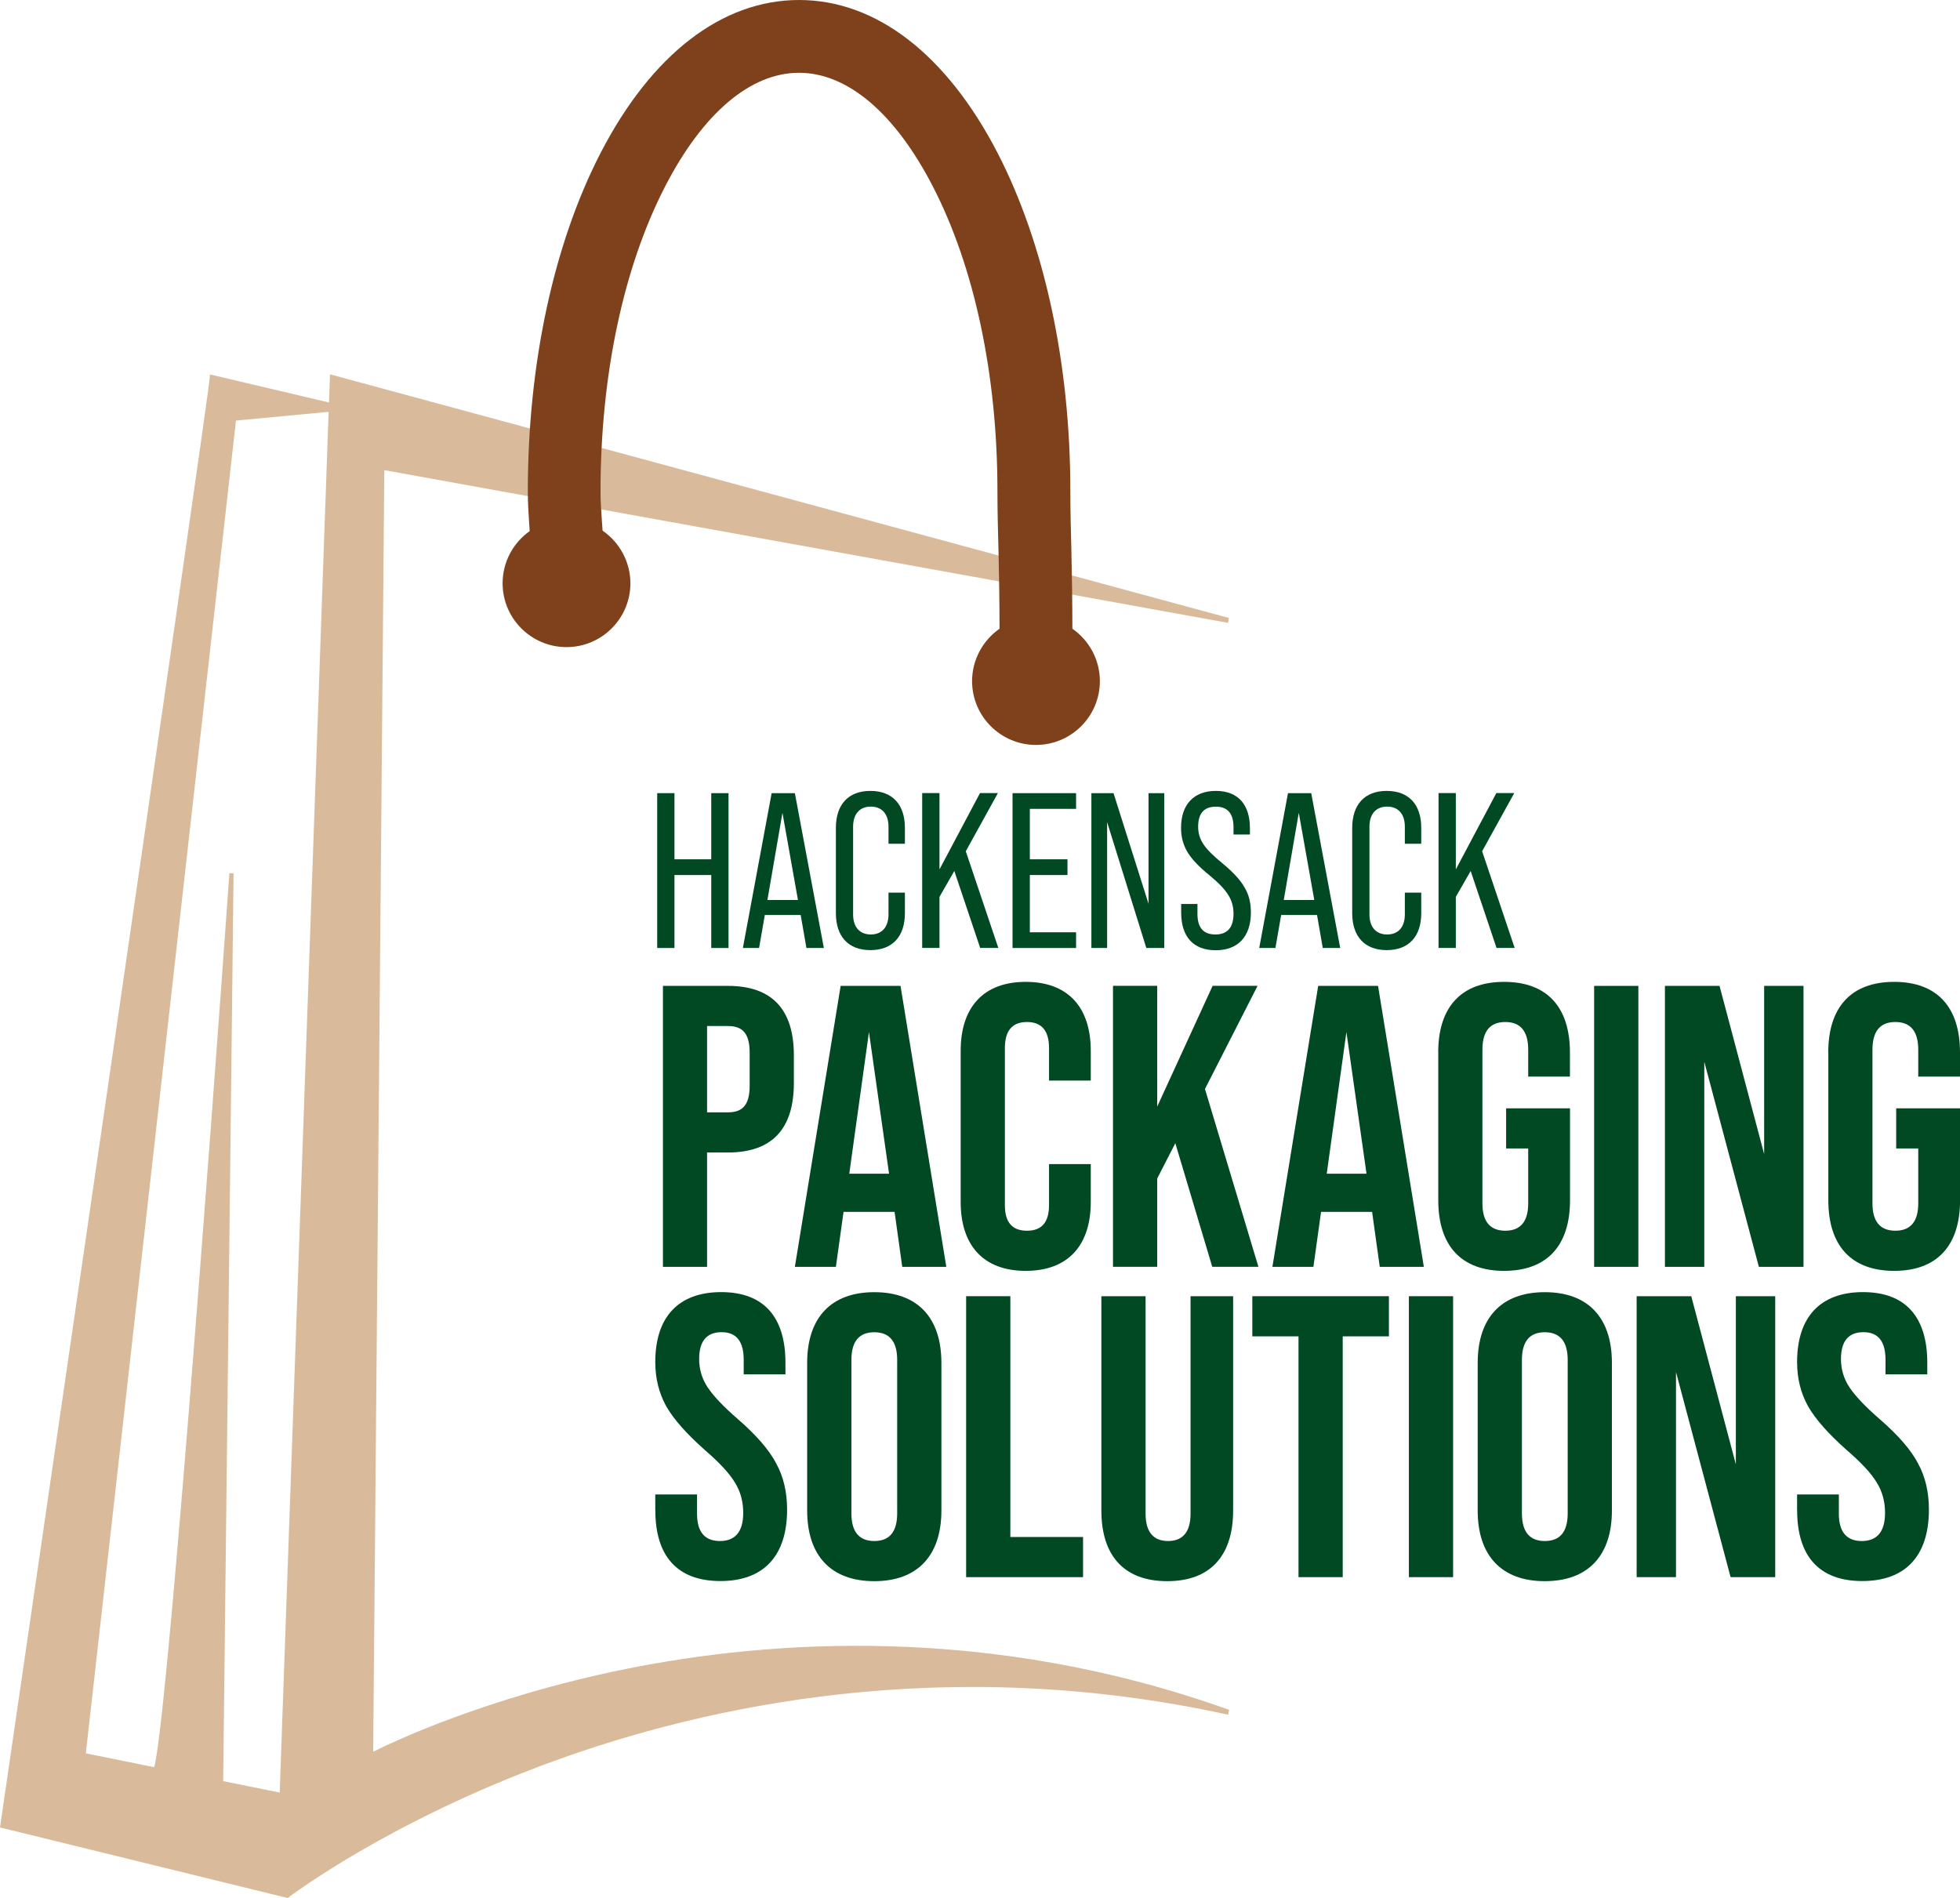
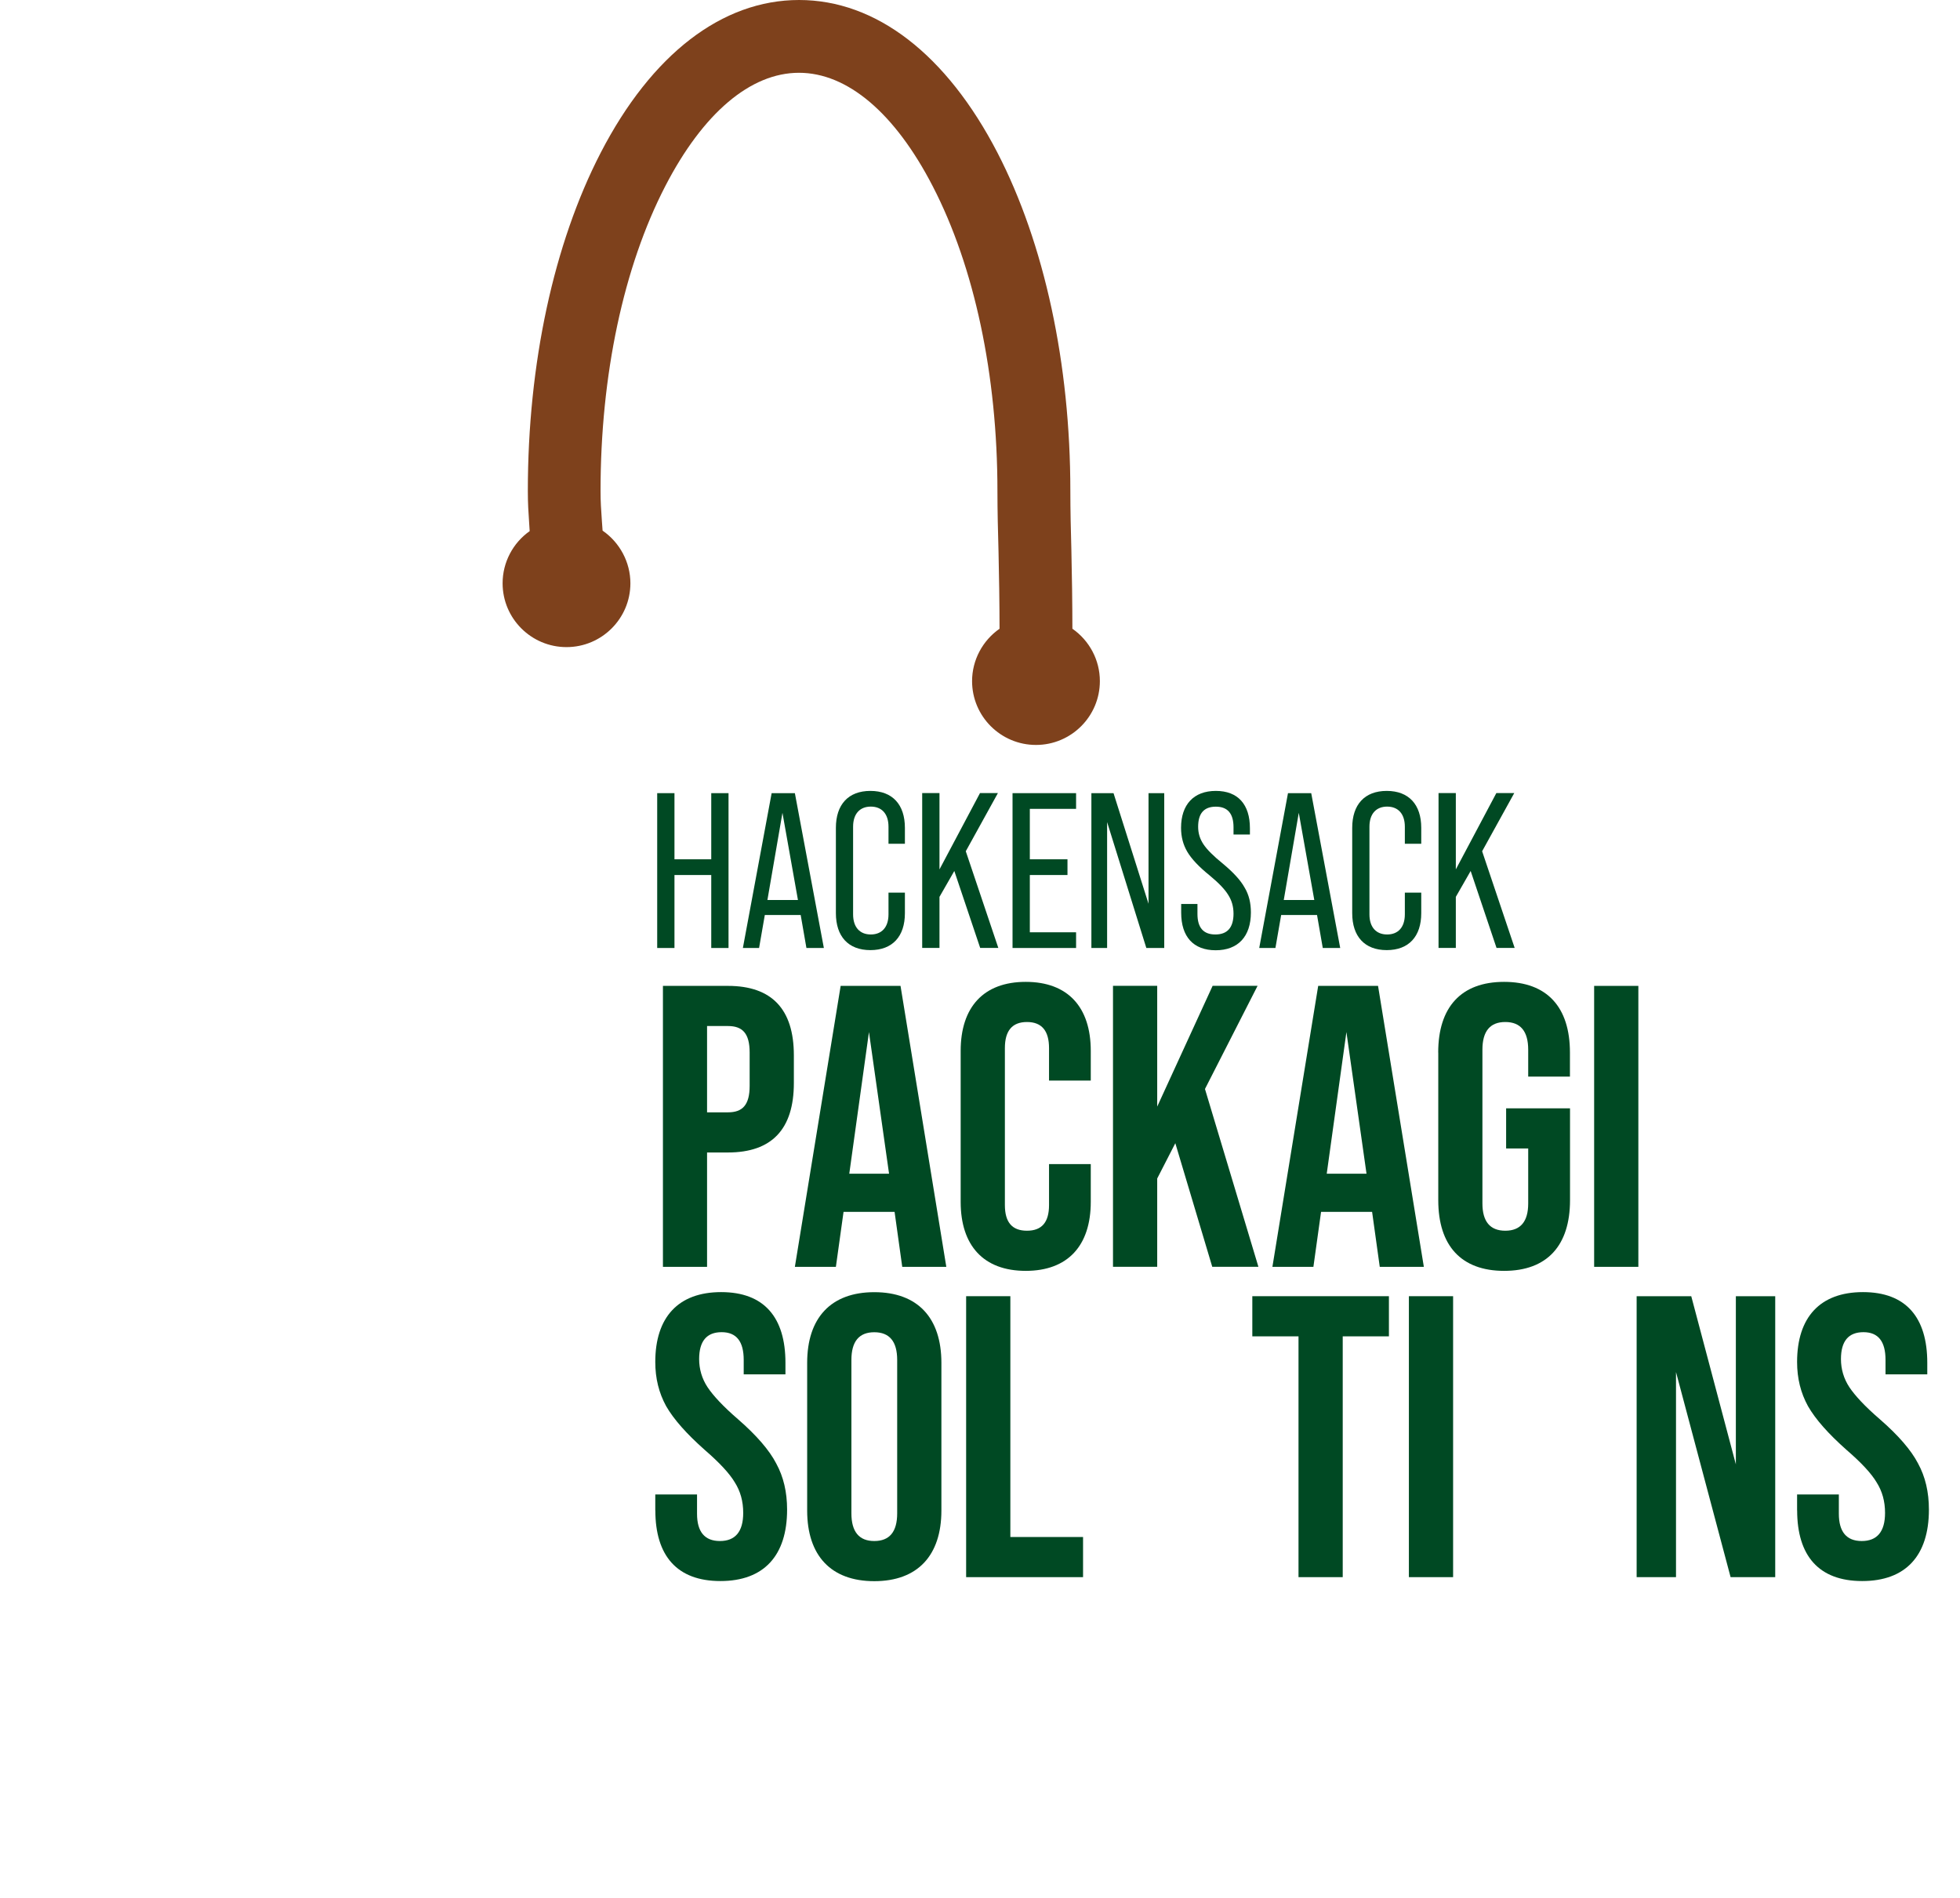
<svg xmlns="http://www.w3.org/2000/svg" width="95" height="92" viewBox="0 0 95 92" fill="none">
  <g clip-path="url(#clip0_76_31)">
    <path d="M31.854 45.95V38.445H32.691V41.651H34.474V38.445H35.311V45.95H34.474V42.413H32.691V45.95H31.854Z" fill="#004923" />
    <path d="M39.087 45.95L38.809 44.352H37.07L36.792 45.95H36.007L37.401 38.445H38.527L39.932 45.95H39.084H39.087ZM37.196 43.624H38.676L37.925 39.398L37.196 43.624Z" fill="#004923" />
    <path d="M40.515 44.266V40.126C40.515 39.001 41.114 38.336 42.187 38.336C43.26 38.336 43.86 39.001 43.86 40.126V40.897H43.065V40.073C43.065 39.441 42.734 39.097 42.207 39.097C41.681 39.097 41.349 39.441 41.349 40.073V44.319C41.349 44.951 41.681 45.295 42.207 45.295C42.734 45.295 43.065 44.951 43.065 44.319V43.267H43.86V44.263C43.86 45.388 43.26 46.053 42.187 46.053C41.114 46.053 40.515 45.388 40.515 44.263V44.266Z" fill="#004923" />
    <path d="M47.51 45.95L46.255 42.217L45.536 43.472V45.947H44.698V38.441H45.536V42.141L47.5 38.441H48.368L46.811 41.261L48.388 45.947H47.507L47.51 45.95Z" fill="#004923" />
    <path d="M49.077 45.95V38.445H52.157V39.206H49.915V41.651H51.74V42.413H49.915V45.189H52.157V45.95H49.077Z" fill="#004923" />
    <path d="M52.899 45.95V38.445H53.972L55.668 43.806V38.445H56.43V45.95H55.562L53.661 39.848V45.95H52.899Z" fill="#004923" />
    <path d="M57.245 43.816H58.04V44.299C58.04 44.964 58.328 45.295 58.907 45.295C59.487 45.295 59.788 44.964 59.788 44.286C59.788 43.942 59.702 43.644 59.53 43.376C59.368 43.108 59.07 42.797 58.629 42.432C58.112 42.016 57.748 41.628 57.546 41.284C57.344 40.94 57.245 40.556 57.245 40.126C57.245 39.001 57.857 38.336 58.931 38.336C60.004 38.336 60.583 38.991 60.583 40.149V40.45H59.788V40.096C59.788 39.431 59.5 39.1 58.931 39.1C58.361 39.1 58.073 39.421 58.073 40.076C58.073 40.387 58.159 40.665 58.331 40.923C58.503 41.182 58.815 41.493 59.265 41.857C59.782 42.287 60.133 42.671 60.328 43.025C60.534 43.369 60.63 43.766 60.63 44.226C60.63 45.394 60.007 46.06 58.924 46.06C57.841 46.06 57.251 45.404 57.251 44.236V43.819L57.245 43.816Z" fill="#004923" />
    <path d="M64.114 45.95L63.836 44.352H62.097L61.819 45.95H61.034L62.428 38.445H63.554L64.959 45.95H64.111H64.114ZM62.223 43.624H63.703L62.951 39.398L62.223 43.624Z" fill="#004923" />
    <path d="M65.541 44.266V40.126C65.541 39.001 66.141 38.336 67.214 38.336C68.287 38.336 68.887 39.001 68.887 40.126V40.897H68.092V40.073C68.092 39.441 67.761 39.097 67.234 39.097C66.707 39.097 66.376 39.441 66.376 40.073V44.319C66.376 44.951 66.707 45.295 67.234 45.295C67.761 45.295 68.092 44.951 68.092 44.319V43.267H68.887V44.263C68.887 45.388 68.287 46.053 67.214 46.053C66.141 46.053 65.541 45.388 65.541 44.263V44.266Z" fill="#004923" />
    <path d="M72.537 45.95L71.282 42.217L70.563 43.472V45.947H69.725V38.441H70.563V42.141L72.527 38.441H73.395L71.838 41.261L73.415 45.947H72.534L72.537 45.95Z" fill="#004923" />
    <path d="M32.132 61.405V47.787H35.285C37.408 47.787 38.478 48.916 38.478 51.153V52.496C38.478 54.733 37.408 55.862 35.285 55.862H34.271V61.405H32.128H32.132ZM34.271 53.916H35.285C35.987 53.916 36.335 53.565 36.335 52.632V51.017C36.335 50.084 35.984 49.733 35.285 49.733H34.271V53.916Z" fill="#004923" />
-     <path d="M43.731 61.405L43.36 58.741H40.886L40.515 61.405H38.527L40.746 47.787H43.648L45.867 61.405H43.724H43.731ZM41.164 56.891H43.092L42.118 50.024L41.164 56.891Z" fill="#004923" />
+     <path d="M43.731 61.405L43.36 58.741H40.886L40.515 61.405H38.527L40.746 47.787H43.648L45.867 61.405H43.724H43.731ZM41.164 56.891H43.092L42.118 50.024L41.164 56.891" fill="#004923" />
    <path d="M46.563 50.938C46.563 48.816 47.673 47.592 49.716 47.592C51.76 47.592 52.869 48.816 52.869 50.938V52.377H50.846V50.802C50.846 49.965 50.495 49.538 49.776 49.538C49.057 49.538 48.706 49.965 48.706 50.802V58.41C48.706 59.247 49.057 59.654 49.776 59.654C50.495 59.654 50.846 59.247 50.846 58.41V56.425H52.869V58.255C52.869 60.376 51.76 61.6 49.716 61.6C47.673 61.6 46.563 60.376 46.563 58.255V50.941V50.938Z" fill="#004923" />
    <path d="M58.758 61.405L56.967 55.412L56.089 57.123V61.402H53.946V47.784H56.089V53.638L58.775 47.784H60.954L58.404 52.784L60.994 61.402H58.755L58.758 61.405Z" fill="#004923" />
    <path d="M66.876 61.405L66.505 58.741H64.031L63.66 61.405H61.673L63.892 47.787H66.793L69.013 61.405H66.87H66.876ZM64.306 56.891H66.234L65.26 50.024L64.306 56.891Z" fill="#004923" />
    <path d="M69.709 51.017C69.709 48.82 70.818 47.592 72.901 47.592C74.985 47.592 76.094 48.816 76.094 51.017V52.185H74.071V50.881C74.071 49.988 73.7 49.538 72.961 49.538C72.222 49.538 71.852 49.984 71.852 50.881V58.331C71.852 59.208 72.222 59.654 72.961 59.654C73.7 59.654 74.071 59.208 74.071 58.331V55.667H73.001V53.721H76.098V58.175C76.098 60.373 74.988 61.6 72.905 61.6C70.821 61.6 69.712 60.376 69.712 58.175V51.017H69.709Z" fill="#004923" />
    <path d="M77.267 61.405V47.787H79.41V61.405H77.267Z" fill="#004923" />
-     <path d="M80.698 61.405V47.787H83.345L85.507 55.938V47.787H87.415V61.405H85.252L82.606 51.464V61.405H80.698Z" fill="#004923" />
-     <path d="M88.614 51.017C88.614 48.82 89.724 47.592 91.807 47.592C93.891 47.592 95 48.816 95 51.017V52.185H92.976V50.881C92.976 49.988 92.605 49.538 91.867 49.538C91.128 49.538 90.757 49.984 90.757 50.881V58.331C90.757 59.208 91.128 59.654 91.867 59.654C92.605 59.654 92.976 59.208 92.976 58.331V55.667H91.907V53.721H95.003V58.175C95.003 60.373 93.894 61.6 91.811 61.6C89.727 61.6 88.618 60.376 88.618 58.175V51.017H88.614Z" fill="#004923" />
    <path d="M31.761 73.216V72.438H33.785V73.372C33.785 74.249 34.155 74.695 34.894 74.695C35.633 74.695 36.023 74.249 36.023 73.332C36.023 72.769 35.888 72.283 35.616 71.853C35.364 71.426 34.877 70.9 34.156 70.277C33.281 69.5 32.655 68.798 32.287 68.156C31.936 67.514 31.761 66.812 31.761 66.015C31.761 63.854 32.87 62.63 34.954 62.63C37.037 62.63 38.07 63.854 38.07 66.055V66.617H36.047V65.916C36.047 65.022 35.696 64.572 34.977 64.572C34.258 64.572 33.887 64.999 33.887 65.876C33.887 66.362 34.023 66.829 34.295 67.239C34.566 67.647 35.053 68.173 35.775 68.795C36.669 69.573 37.292 70.294 37.623 70.936C37.974 71.578 38.15 72.316 38.15 73.173C38.15 75.41 37.02 76.635 34.917 76.635C32.814 76.635 31.764 75.41 31.764 73.21L31.761 73.216Z" fill="#004923" />
    <path d="M39.123 66.058C39.123 63.88 40.273 62.633 42.376 62.633C44.479 62.633 45.629 63.877 45.629 66.058V73.216C45.629 75.394 44.479 76.641 42.376 76.641C40.273 76.641 39.123 75.397 39.123 73.216V66.058ZM43.486 65.919C43.486 65.025 43.115 64.575 42.376 64.575C41.638 64.575 41.267 65.022 41.267 65.919V73.352C41.267 74.245 41.638 74.695 42.376 74.695C43.115 74.695 43.486 74.249 43.486 73.352V65.919Z" fill="#004923" />
    <path d="M46.828 76.446V62.828H48.971V74.5H52.495V76.446H46.828Z" fill="#004923" />
-     <path d="M53.383 62.828H55.526V73.372C55.526 74.249 55.897 74.695 56.615 74.695C57.334 74.695 57.705 74.249 57.705 73.372V62.828H59.769V73.216C59.769 75.413 58.659 76.641 56.576 76.641C54.492 76.641 53.383 75.417 53.383 73.216V62.828Z" fill="#004923" />
    <path d="M62.938 76.446V64.774H60.699V62.828H67.32V64.774H65.081V76.446H62.938Z" fill="#004923" />
    <path d="M68.288 76.446V62.828H70.431V76.446H68.288Z" fill="#004923" />
-     <path d="M71.623 66.058C71.623 63.88 72.772 62.633 74.876 62.633C76.979 62.633 78.128 63.877 78.128 66.058V73.216C78.128 75.394 76.979 76.641 74.876 76.641C72.772 76.641 71.623 75.397 71.623 73.216V66.058ZM75.985 65.919C75.985 65.025 75.614 64.575 74.876 64.575C74.137 64.575 73.766 65.022 73.766 65.919V73.352C73.766 74.245 74.137 74.695 74.876 74.695C75.614 74.695 75.985 74.249 75.985 73.352V65.919Z" fill="#004923" />
    <path d="M79.327 76.446V62.828H81.974L84.136 70.979V62.828H86.044V76.446H83.881L81.235 66.505V76.446H79.327Z" fill="#004923" />
    <path d="M87.104 73.216V72.438H89.128V73.372C89.128 74.249 89.499 74.695 90.237 74.695C90.976 74.695 91.367 74.249 91.367 73.332C91.367 72.769 91.231 72.283 90.959 71.853C90.708 71.426 90.221 70.9 89.499 70.277C88.624 69.5 87.998 68.798 87.631 68.156C87.279 67.514 87.104 66.812 87.104 66.015C87.104 63.854 88.214 62.63 90.297 62.63C92.38 62.63 93.414 63.854 93.414 66.055V66.617H91.39V65.916C91.39 65.022 91.039 64.572 90.32 64.572C89.601 64.572 89.23 64.999 89.23 65.876C89.23 66.362 89.366 66.829 89.638 67.239C89.909 67.647 90.396 68.173 91.118 68.795C92.013 69.573 92.635 70.294 92.967 70.936C93.318 71.578 93.493 72.316 93.493 73.173C93.493 75.41 92.364 76.635 90.26 76.635C88.157 76.635 87.107 75.41 87.107 73.21L87.104 73.216Z" fill="#004923" />
-     <path d="M30.32 80.9C23.536 82.274 18.942 84.478 18.088 84.908L18.628 22.788L59.526 30.191L59.563 29.953L16.114 18.175L15.995 18.142L15.945 19.509L10.288 18.175L10.172 18.152L10.165 18.294C10.139 19.128 0.119 87.767 0.017 88.462L0 88.578L13.905 91.99L13.944 92L13.981 91.974C14.027 91.937 18.833 88.277 26.815 85.371C34.185 82.688 45.841 80.119 59.526 83.114L59.573 82.879C47.947 78.706 37.249 79.497 30.323 80.9H30.32ZM13.557 86.887L10.818 86.334L11.321 42.333L11.119 42.32C10.105 56.593 8.062 83.68 7.472 85.656L4.16 84.987L11.437 20.386L15.928 19.962L13.557 86.89V86.887Z" fill="#D9BB9B" />
    <path d="M51.978 30.473C51.978 29.328 51.955 27.722 51.929 26.66C51.902 25.714 51.879 24.731 51.879 23.791C51.879 17.632 50.624 11.814 48.348 7.406C45.877 2.631 42.462 0 38.73 0C34.997 0 31.582 2.631 29.114 7.406C26.839 11.811 25.584 17.629 25.584 23.791C25.584 24.407 25.61 24.794 25.65 25.386C25.656 25.495 25.666 25.614 25.673 25.744C24.861 26.316 24.361 27.256 24.361 28.272C24.361 29.979 25.749 31.366 27.458 31.366C29.167 31.366 30.555 29.979 30.555 28.272C30.555 27.249 30.038 26.293 29.207 25.72C29.197 25.552 29.184 25.403 29.174 25.264C29.134 24.684 29.108 24.334 29.108 23.791C29.108 18.185 30.221 12.94 32.244 9.025C34.076 5.48 36.378 3.528 38.726 3.528C41.075 3.528 43.377 5.48 45.208 9.025C47.232 12.94 48.345 18.185 48.345 23.791C48.345 24.777 48.371 25.783 48.398 26.753C48.424 27.772 48.447 29.367 48.447 30.476C47.626 31.048 47.116 31.995 47.116 33.014C47.116 34.722 48.504 36.108 50.213 36.108C51.922 36.108 53.31 34.722 53.31 33.014C53.31 31.991 52.8 31.045 51.975 30.473H51.978Z" fill="#7E411C" />
  </g>
  <defs>
    <clipPath id="clip0_76_31">
      <rect width="95" height="92" fill="white" />
    </clipPath>
  </defs>
</svg>